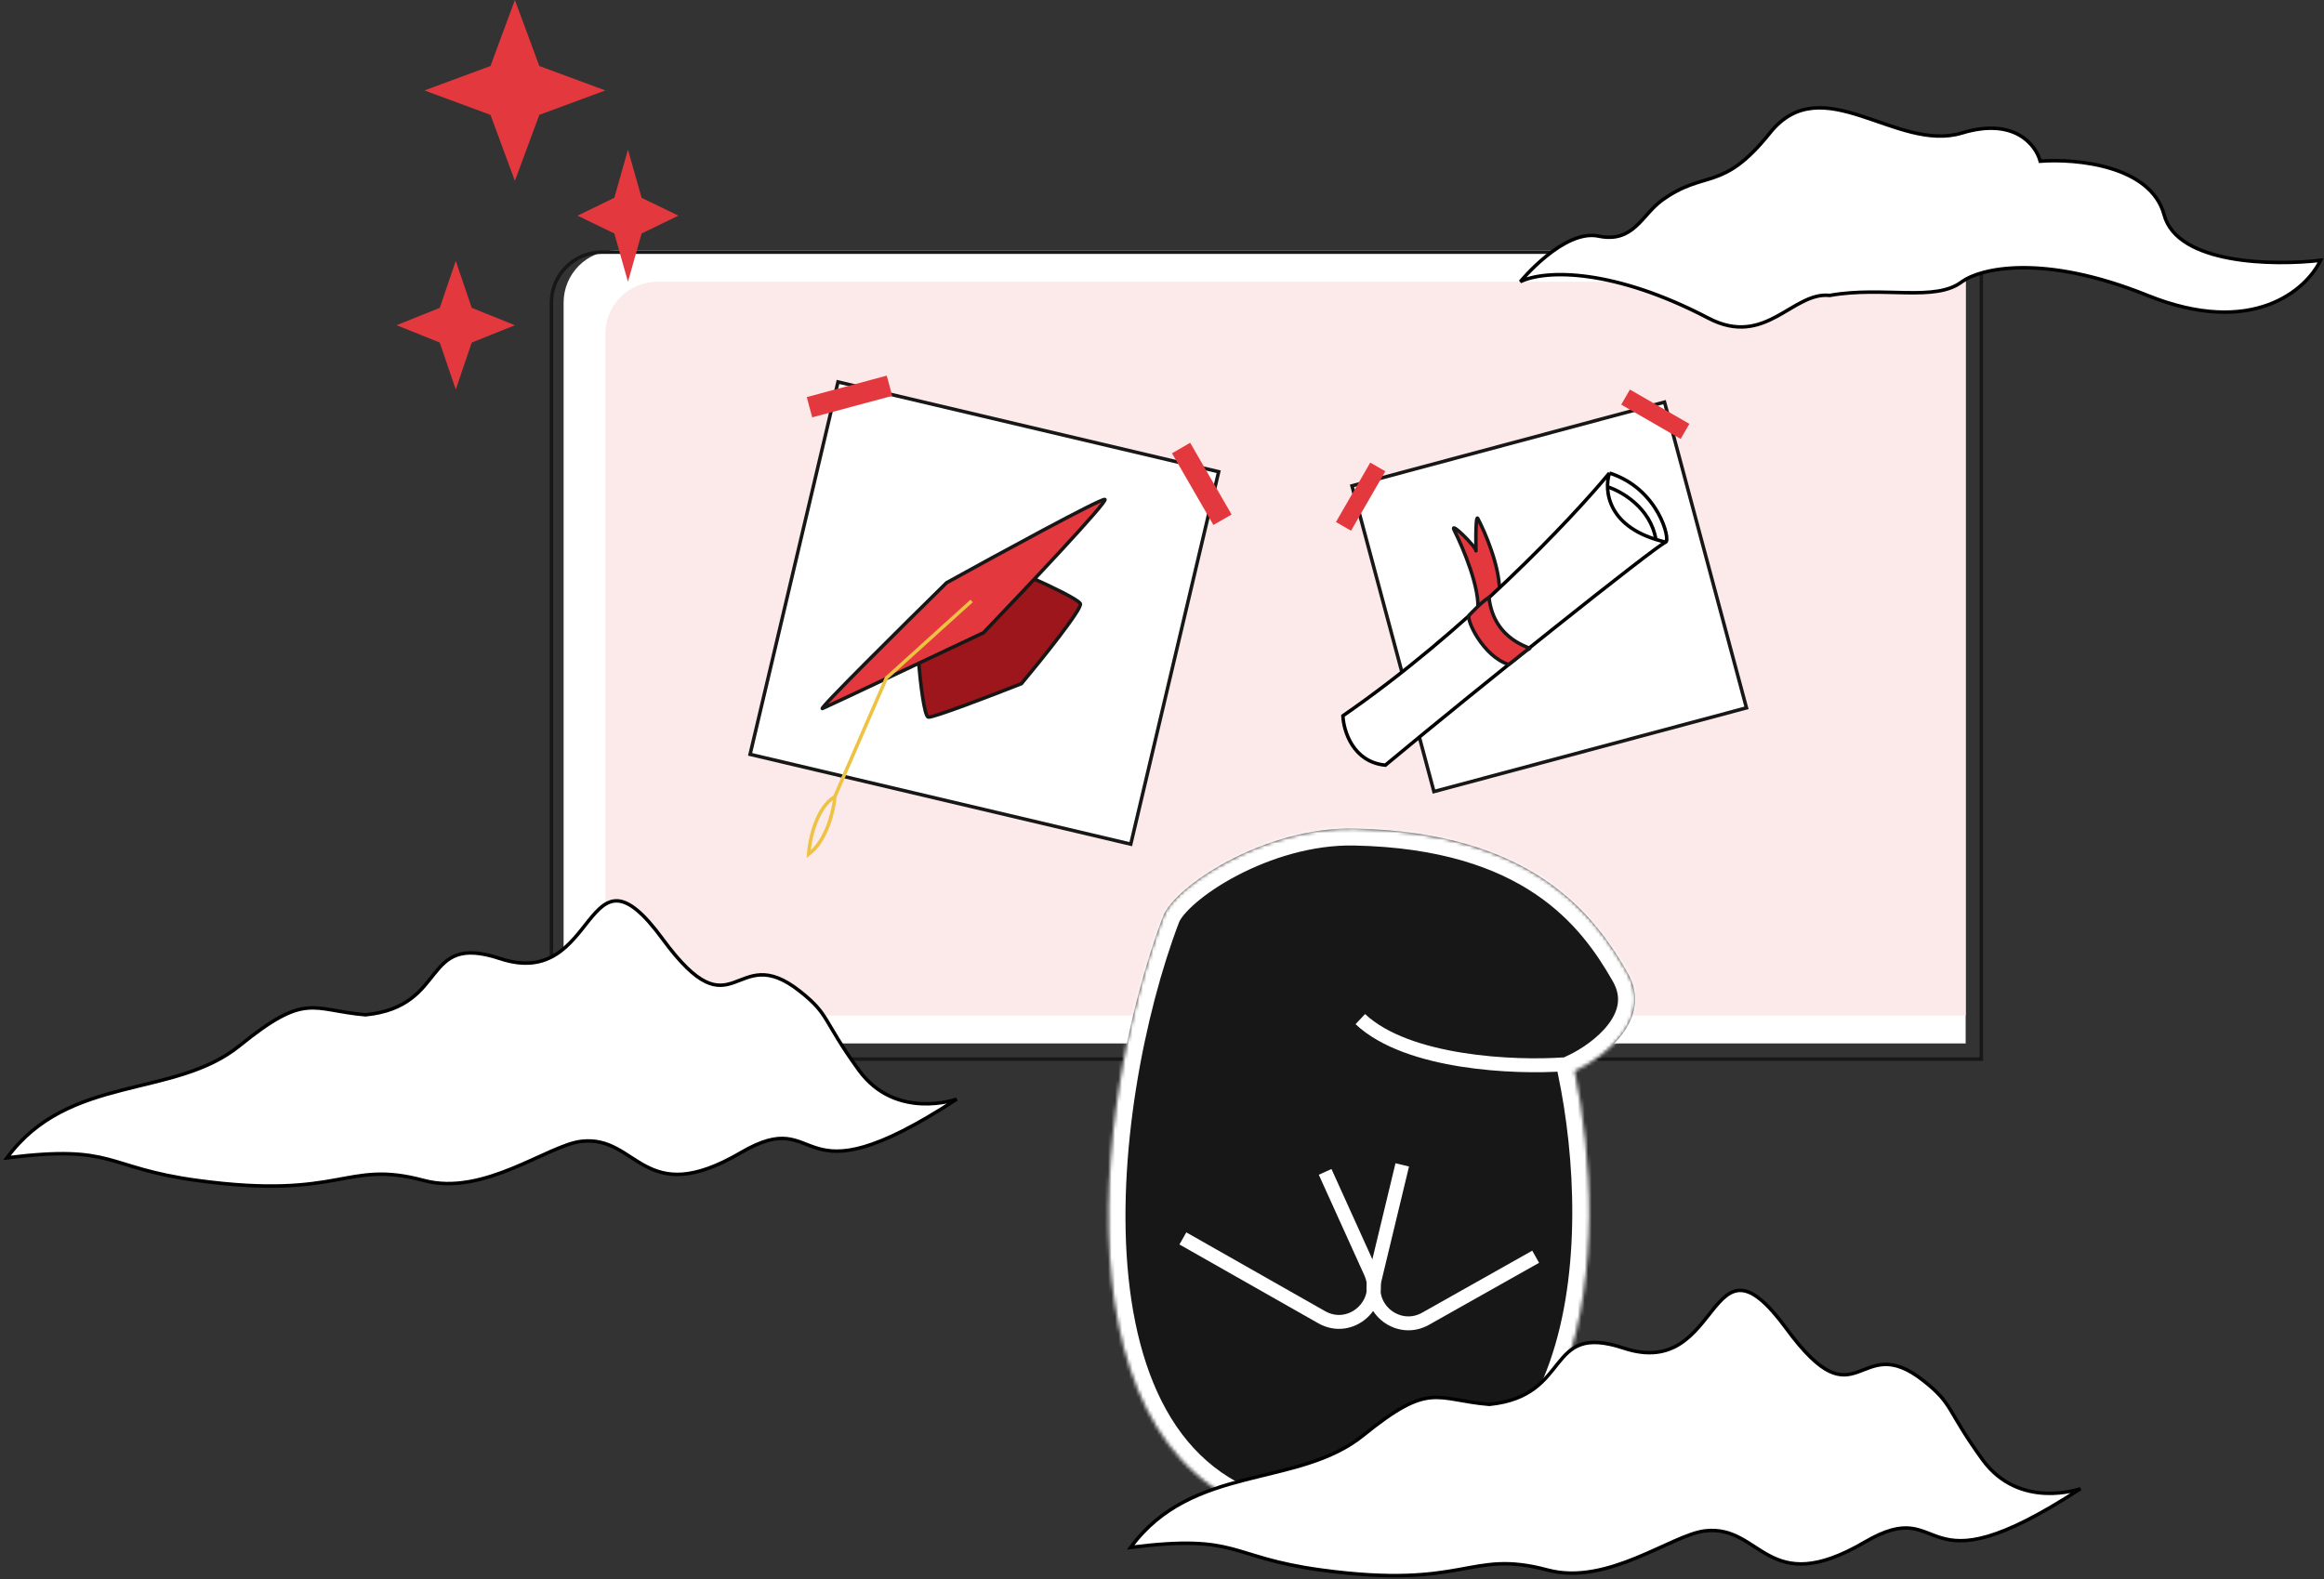
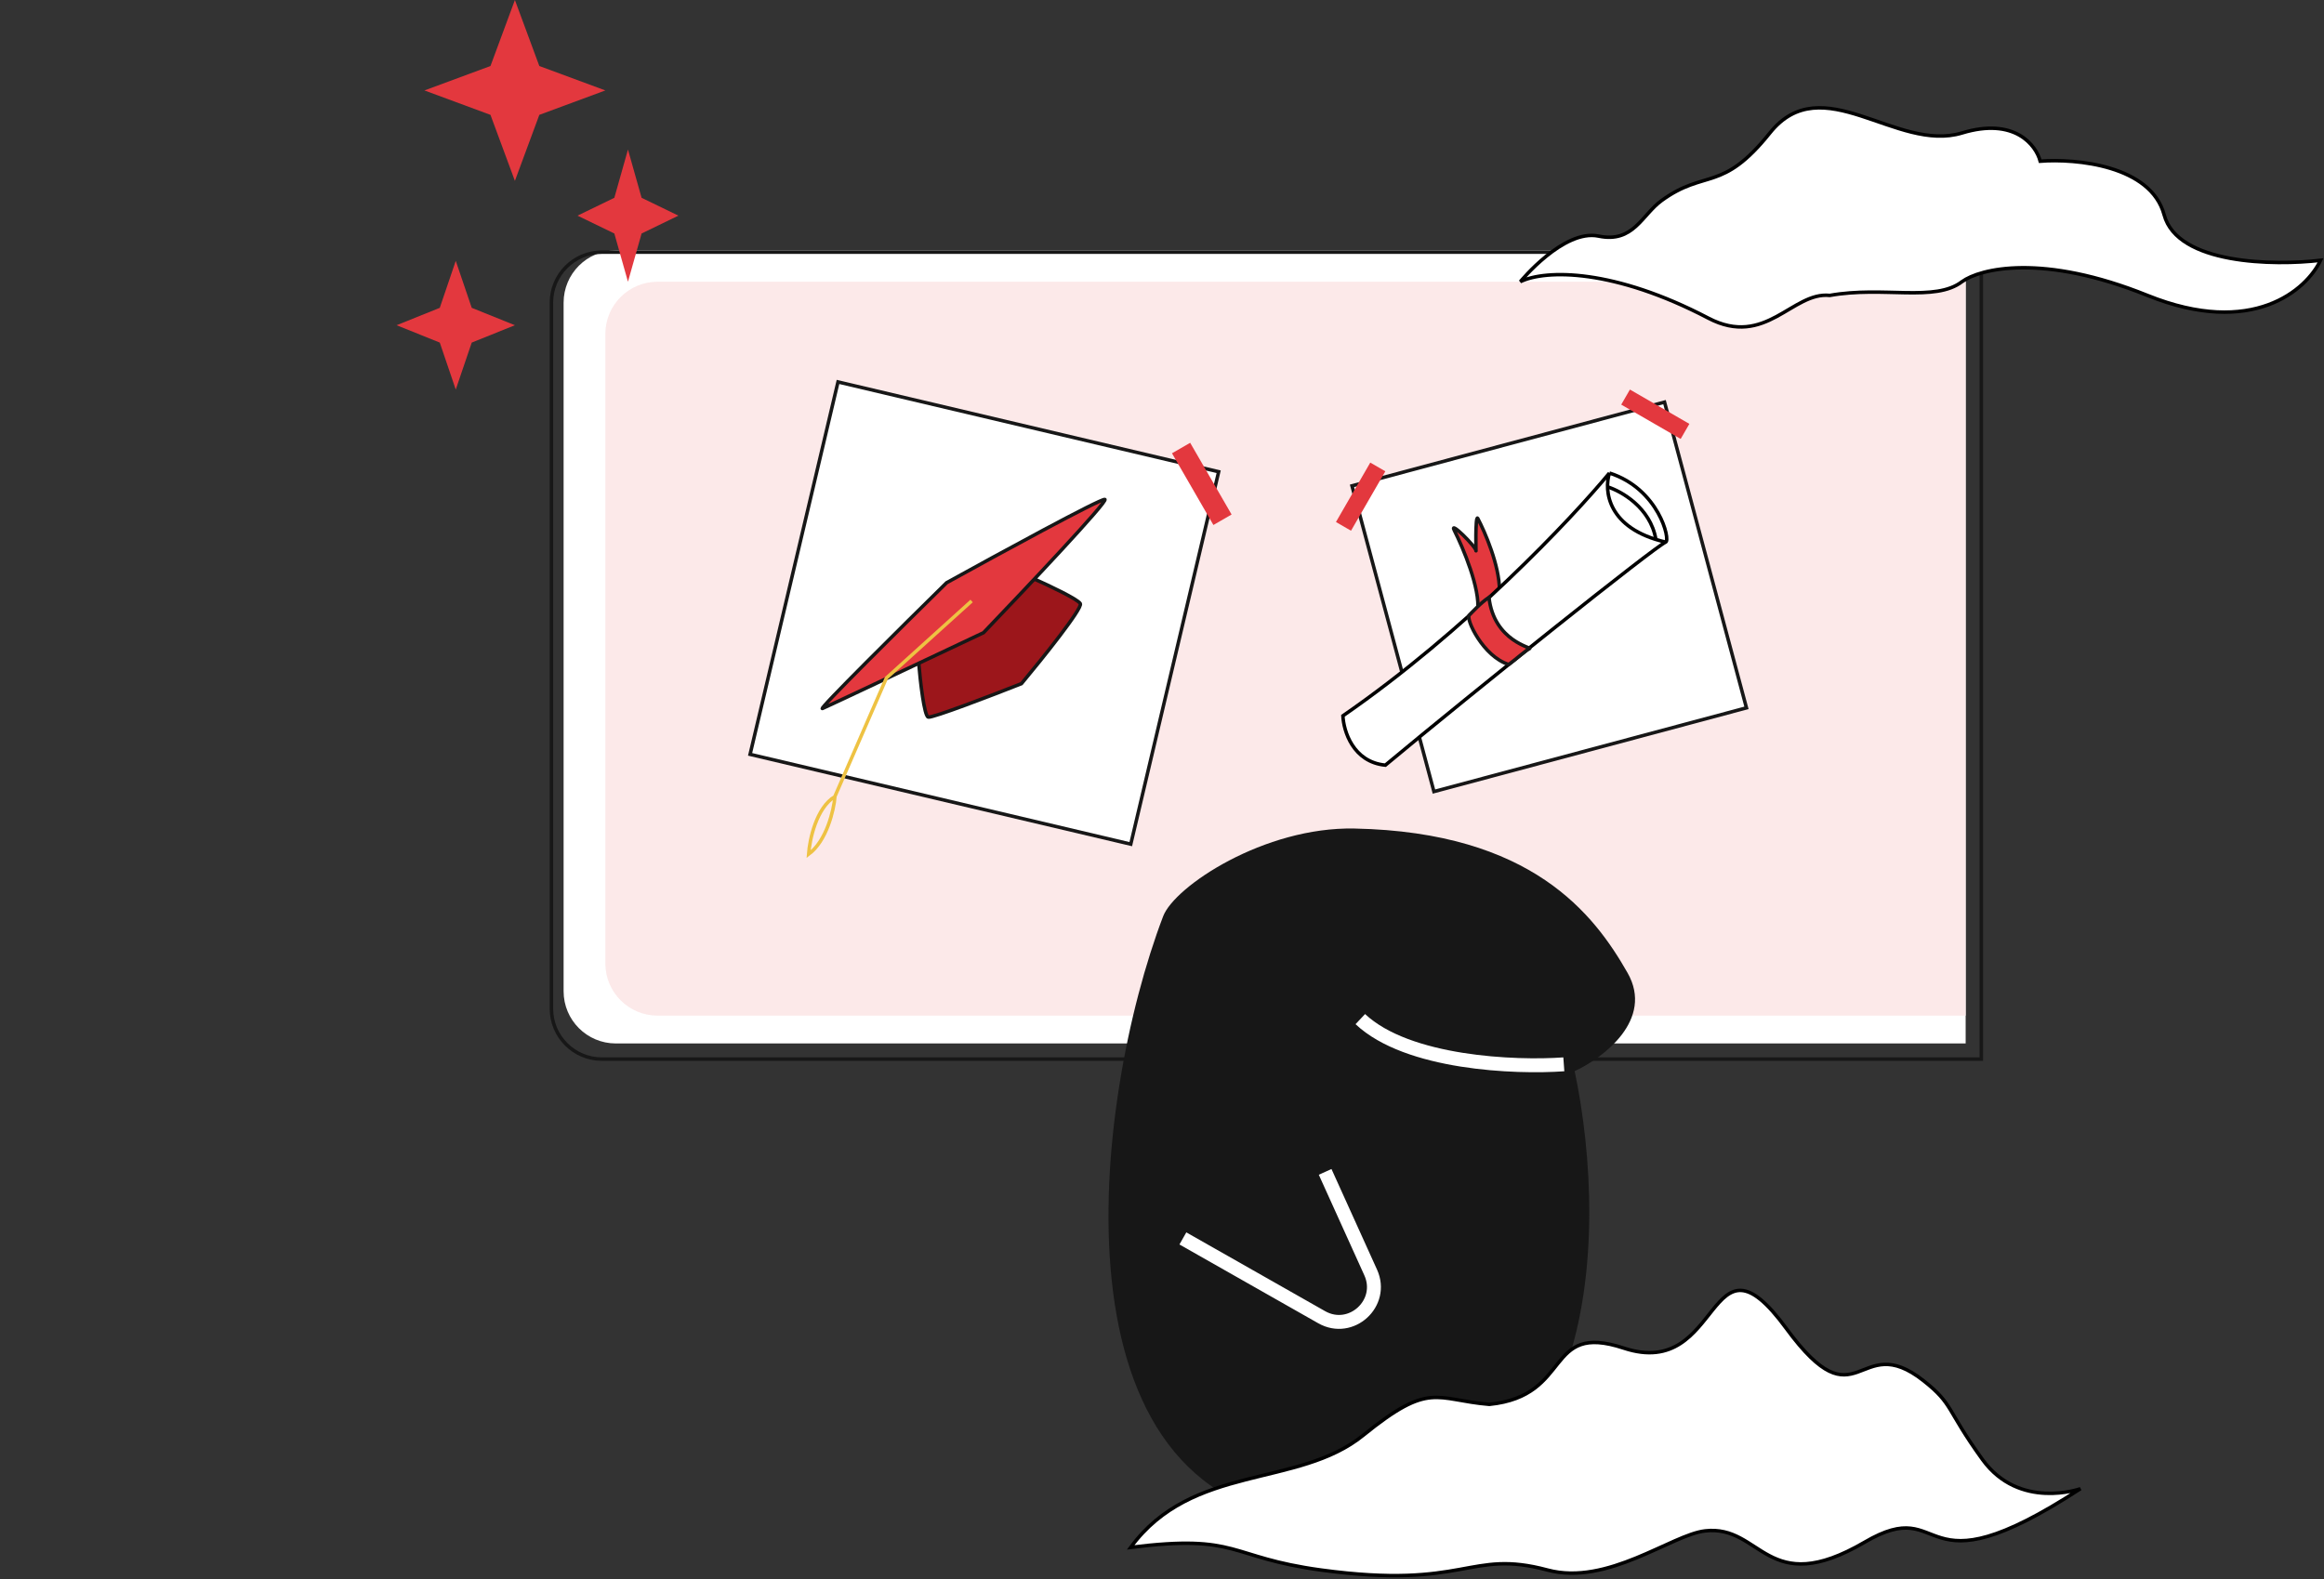
<svg xmlns="http://www.w3.org/2000/svg" width="668" height="454" viewBox="0 0 668 454" fill="none">
  <rect x="0" y="0" width="668" height="454" fill="#333333" stroke="none" />
  <path d="M162 87C162 78.716 168.716 72 177 72H565V300H177C168.716 300 162 293.284 162 285V87Z" fill="white" />
  <path d="M174 96C174 87.716 180.716 81 189 81H565V292H189C180.716 292 174 285.284 174 277V96Z" fill="#FCE9E9" />
  <path d="M173 72.5H569.5V304.5H173C164.992 304.5 158.5 298.008 158.5 290V87C158.5 78.992 164.992 72.5 173 72.5Z" stroke="#171717" />
  <rect x="388.612" y="139.683" width="93" height="91" transform="rotate(-15 388.612 139.683)" fill="white" stroke="#171717" />
  <rect x="468.5" y="112" width="19.728" height="5" transform="rotate(30 468.5 112)" fill="#E3383E" />
  <rect x="398.195" y="135.5" width="19.728" height="5" transform="rotate(120 398.195 135.5)" fill="#E3383E" />
  <rect x="240.868" y="109.808" width="112.425" height="110.011" transform="rotate(13.277 240.868 109.808)" fill="white" stroke="#171717" />
  <rect x="342.098" y="127.306" width="23.805" height="6.033" transform="rotate(60 342.098 127.306)" fill="#E3383E" />
-   <rect x="256.449" y="113.828" width="23.805" height="6.033" transform="rotate(165 256.449 113.828)" fill="#E3383E" />
  <path d="M310.519 173.541C309.772 172.247 301.438 168.308 297.364 166.5L276.771 168.991L264.092 190.793C264.512 195.789 265.642 205.859 266.809 206.172C267.975 206.485 285.161 199.89 293.609 196.553C299.557 189.422 311.266 174.835 310.519 173.541Z" fill="#9C161B" stroke="#171717" />
  <path d="M317.573 143.588C316.406 143.276 286.763 159.425 272.086 167.539C259.536 179.869 234.833 204.361 236.418 203.692C238.004 203.023 267.928 188.889 282.692 181.906C294.805 169.264 318.739 143.901 317.573 143.588Z" fill="#E3383E" stroke="#171717" />
  <path d="M279.275 172.786L254.781 194.939L240.022 228.881C240.018 228.92 240.015 228.959 240.011 228.999M240.011 228.999C239.641 233.002 237.63 241.732 232.417 245.597C232.711 241.393 234.641 232.19 240.011 228.999Z" stroke="#EEC243" />
  <path d="M148 0L155.022 18.978L174 26L155.022 33.022L148 52L140.978 33.022L122 26L140.978 18.978L148 0Z" fill="#E3383E" />
  <path d="M180.5 43L184.416 56.868L195 62L184.416 67.132L180.5 81L176.584 67.132L166 62L176.584 56.868L180.5 43Z" fill="#E3383E" />
  <path d="M131 75L135.592 88.503L148 93.5L135.592 98.497L131 112L126.408 98.497L114 93.5L126.408 88.503L131 75Z" fill="#E3383E" />
  <path d="M491.033 91.465C463.969 77.288 444.412 77.415 437 80.977C437 80.977 449.432 65.793 459.474 67.882C469.516 69.971 471.921 61.784 477.644 57.635C490.204 48.529 494.934 55.477 508.726 38.233C523.788 19.399 545.067 43.971 563.954 38.233C579.064 33.641 585.233 41.728 586.428 46.346C596.709 45.554 618.227 47.533 622.052 61.781C625.877 76.029 653.611 76.425 667 74.842C663.015 83.285 647.491 97.124 617.27 84.934C587.05 72.745 569.134 77.217 563.954 80.977C556.215 86.936 541.361 82.17 525.94 84.934C515.181 83.79 507.53 100.107 491.033 91.465Z" fill="white" stroke="black" />
-   <path d="M212.991 331.375C237.401 317.09 226.681 347.543 275 316.016C275 316.016 257.447 322.294 246.838 307.634C236.229 292.975 238.59 291.842 229.903 284.976C210.838 269.909 211.377 298.471 190.442 269.937C167.578 238.774 172.406 285.092 143.735 275.596C120.798 267.999 129.239 289.339 105.08 291.764C89.474 290.454 88.168 284.976 68.841 300.656C50.024 315.921 19.717 308.74 2 332.881C33.407 328.95 29.756 335.725 56.737 339.396C98.637 345.097 99.099 333.288 121.83 339.396C139.04 344.021 157.473 329.257 167.089 328.141C183.42 326.247 184.693 347.935 212.991 331.375Z" fill="white" stroke="black" />
  <path d="M418.001 152.451C416.534 149.567 423.913 156.84 424.249 158.276C424.208 156.781 424.105 148.14 424.742 149C426.828 152.944 431.001 162.606 431.001 169.704L431.001 184L424.742 175.62C425.512 169.31 420.569 157.545 418.001 152.451Z" fill="#E3383E" />
  <path d="M418.001 152.451C416.5 149.5 424.261 157.183 424.261 158.366C424.261 159.845 424.001 148 424.742 149C426.828 152.944 431.001 162.606 431.001 169.704L431.001 184L424.742 175.62C425.512 169.31 420.569 157.545 418.001 152.451Z" stroke="#171717" />
  <path d="M386 205.802C421.185 181.513 451.734 149.147 462.611 136C476.799 140.54 480.204 155.295 478.785 155.862C475.827 157.045 423.738 198.708 398.201 219.989C388.894 219.081 386.189 210.152 386 205.802Z" fill="white" />
  <path d="M462.611 136C451.734 149.147 421.185 181.513 386 205.802C386.189 210.152 388.894 219.081 398.201 219.989C423.738 198.708 475.827 157.045 478.785 155.862M462.611 136C476.799 140.54 480.204 155.295 478.785 155.862M462.611 136C461.004 141.013 461.987 152.003 478.785 155.862" stroke="black" />
  <path d="M462.043 139.972C466.015 141.201 474.358 145.931 475.947 155.01" stroke="black" />
  <path d="M422.321 176.859C422.887 176.292 425.725 173.171 427.983 171.752C429.414 184.52 440.763 186.223 439.63 186.507C438.933 186.681 435.278 189.912 433.671 191.046C426.292 188.777 421.242 177.941 422.321 176.859Z" fill="#E3383E" stroke="#171717" />
  <mask id="path-24-inside-1_378_14505" fill="white">
-     <path d="M378.375 437.508C300.381 431.259 314.143 316.433 334.327 263.443C337.618 254.803 363.397 237.68 389.331 238.207C440.37 239.244 458.233 262.884 467.815 279.697C475.481 293.148 460.877 304.139 452.616 307.953C462.736 356.17 460.343 444.076 378.375 437.508Z" />
-   </mask>
+     </mask>
  <path d="M378.375 437.508C300.381 431.259 314.143 316.433 334.327 263.443C337.618 254.803 363.397 237.68 389.331 238.207C440.37 239.244 458.233 262.884 467.815 279.697C475.481 293.148 460.877 304.139 452.616 307.953C462.736 356.17 460.343 444.076 378.375 437.508Z" fill="#171717" />
  <path d="M334.327 263.443L338.892 265.182L338.892 265.182L334.327 263.443ZM378.375 437.508L378.766 432.639L378.375 437.508ZM452.616 307.953L450.569 303.518L447.036 305.149L447.836 308.956L452.616 307.953ZM467.815 279.697L472.059 277.278L472.059 277.278L467.815 279.697ZM389.331 238.207L389.43 233.323L389.331 238.207ZM329.762 261.704C319.468 288.731 310.792 331.465 314.676 368.513C316.62 387.055 321.756 404.62 331.844 418.058C342.066 431.675 357.123 440.706 377.985 442.377L378.766 432.639C360.631 431.186 348.16 423.52 339.657 412.193C331.021 400.688 326.235 385.063 324.393 367.494C320.705 332.319 329.003 291.145 338.892 265.182L329.762 261.704ZM377.985 442.377C399.378 444.091 416.077 439.662 428.77 430.825C441.419 422.019 449.605 409.173 454.636 394.898C464.633 366.528 462.547 331.49 457.397 306.949L447.836 308.956C452.805 332.633 454.582 365.655 445.421 391.651C440.872 404.559 433.724 415.472 423.187 422.807C412.694 430.113 398.356 434.208 378.766 432.639L377.985 442.377ZM454.664 312.388C459.244 310.273 465.714 306.14 470.078 300.393C472.294 297.475 474.106 293.956 474.673 289.932C475.252 285.827 474.484 281.533 472.059 277.278L463.571 282.116C464.979 284.587 465.261 286.711 464.999 288.568C464.726 290.507 463.807 292.497 462.298 294.484C459.212 298.549 454.249 301.819 450.569 303.518L454.664 312.388ZM472.059 277.278C467.096 268.569 459.784 257.728 446.855 248.989C433.904 240.234 415.724 233.857 389.43 233.323L389.232 243.091C413.977 243.593 430.248 249.555 441.384 257.083C452.542 264.626 458.953 274.011 463.571 282.116L472.059 277.278ZM389.43 233.323C375.422 233.038 361.676 237.499 351.069 243.061C345.745 245.853 341.089 248.986 337.486 252.07C334.038 255.022 331.033 258.368 329.762 261.704L338.892 265.182C339.267 264.199 340.718 262.164 343.84 259.492C346.807 256.952 350.833 254.216 355.606 251.714C365.195 246.686 377.306 242.848 389.232 243.091L389.43 233.323Z" fill="white" mask="url(#path-24-inside-1_378_14505)" />
  <path d="M449.5 306C435.667 307 404.6 305.8 391 293" stroke="white" stroke-width="4" />
-   <path d="M403.058 334.91L395.075 368.065C393.024 376.584 402.115 383.452 409.749 379.152L441.404 361.322" stroke="white" stroke-width="4" />
  <path d="M380.89 336.922L393.984 365.844C397.99 374.691 388.341 383.498 379.895 378.703L340.002 356.054" stroke="white" stroke-width="4" />
  <path d="M535.991 443.375C560.401 429.09 549.681 459.543 598 428.016C598 428.016 580.447 434.294 569.838 419.634C559.229 404.975 561.59 403.842 552.903 396.976C533.838 381.909 534.377 410.471 513.442 381.937C490.578 350.774 495.406 397.092 466.735 387.596C443.798 379.999 452.239 401.339 428.08 403.764C412.474 402.454 411.168 396.976 391.841 412.656C373.024 427.921 342.717 420.74 325 444.881C356.407 440.95 352.756 447.725 379.737 451.396C421.637 457.097 422.099 445.288 444.83 451.396C462.04 456.021 480.473 441.257 490.089 440.141C506.42 438.247 507.693 459.935 535.991 443.375Z" fill="white" stroke="black" />
</svg>